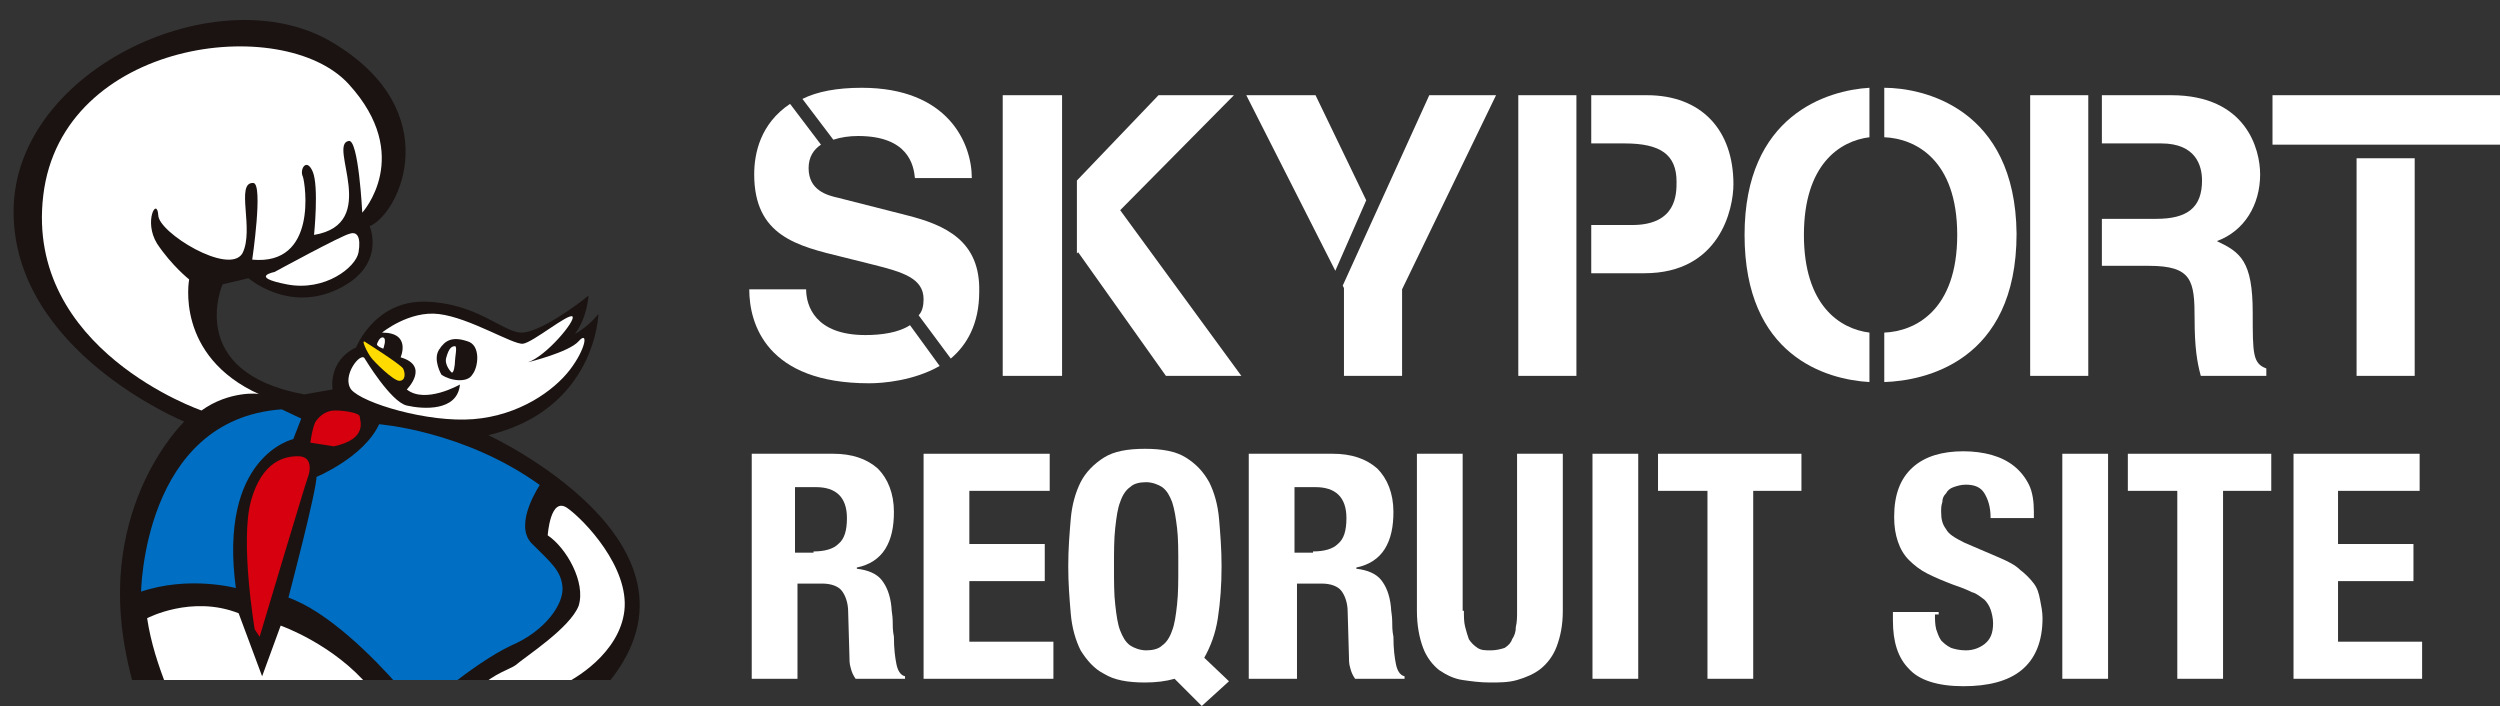
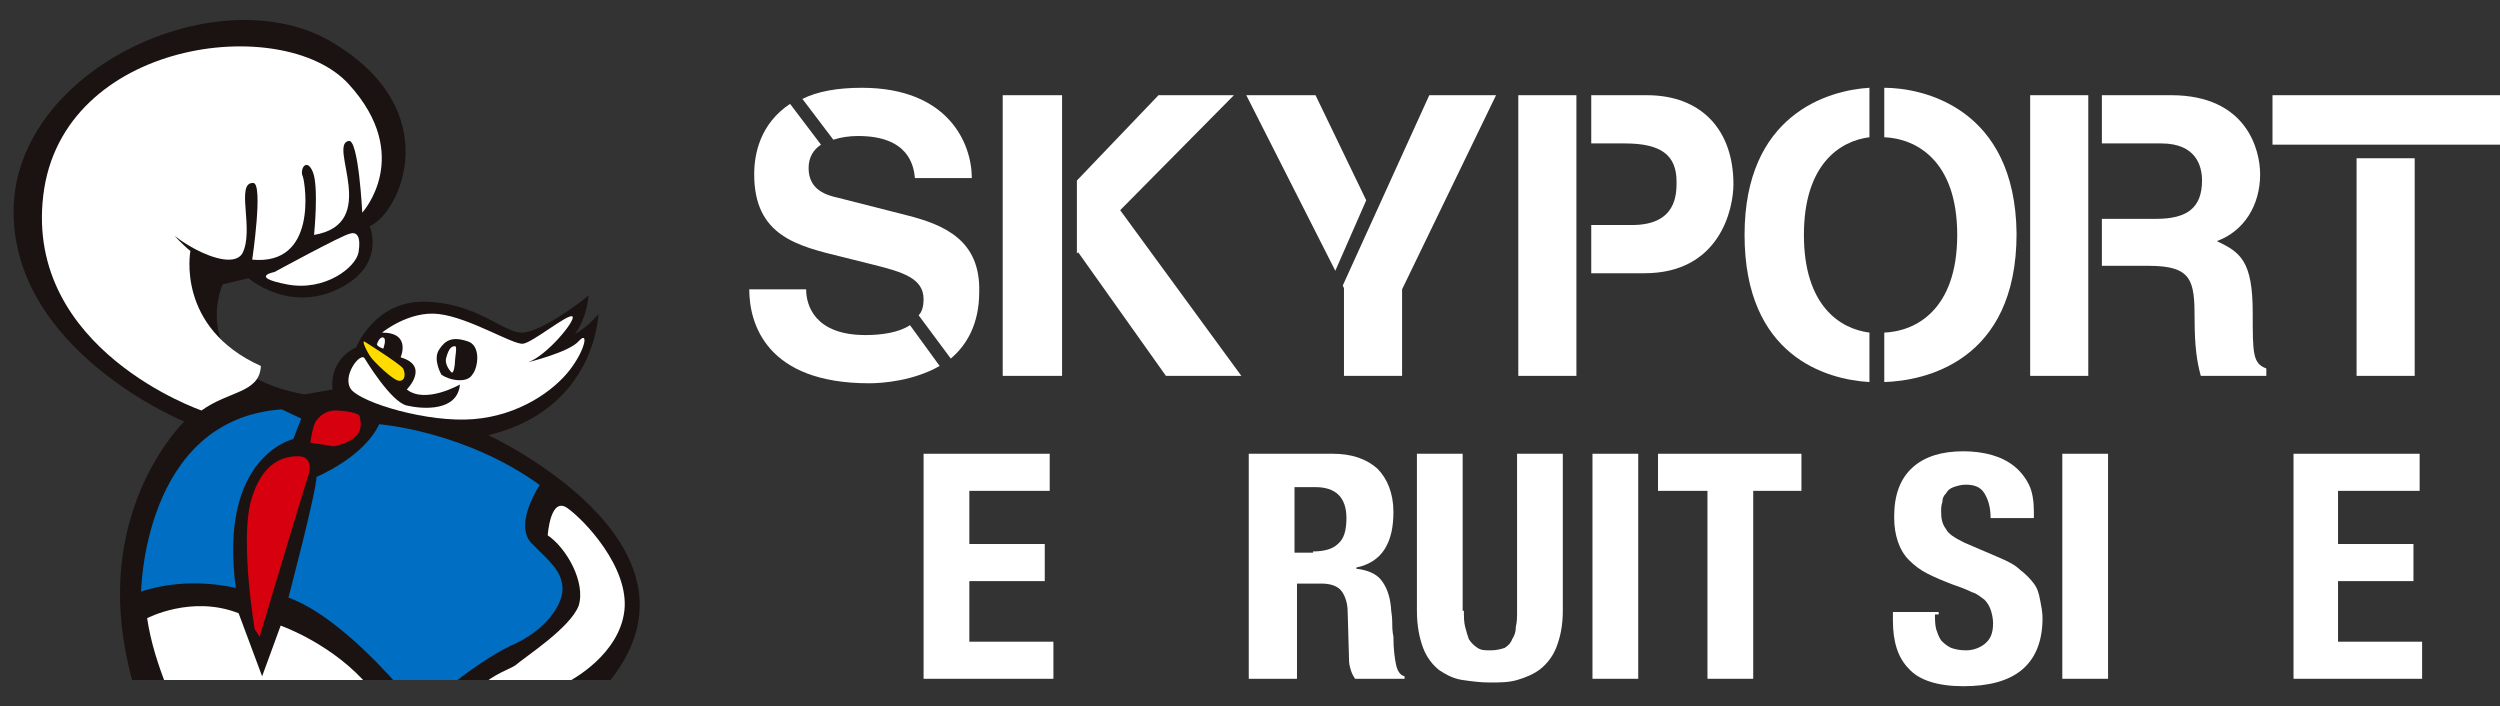
<svg xmlns="http://www.w3.org/2000/svg" xmlns:xlink="http://www.w3.org/1999/xlink" version="1.1" id="レイヤー_1" x="0px" y="0px" width="202.2px" height="57.1px" viewBox="0 0 202.2 57.1" style="enable-background:new 0 0 202.2 57.1;" xml:space="preserve">
  <rect x="0" y="0" width="202.2" height="57.1" fill="#333333" stroke="none" />
  <style type="text/css">
	.st0{fill:#FFFFFF;}
	.st1{clip-path:url(#SVGID_2_);}
	.st2{fill:#1A1311;}
	.st3{fill:#006EC2;stroke:#1A1311;stroke-width:0.211;}
	.st4{fill:#D6000E;}
	.st5{fill:#FFDB00;}
</style>
  <g>
    <g>
      <polygon class="st0" points="127.5,18.3 127.5,11.6 127.5,7.7 122.8,7.7 122.8,30.4 127.5,30.4 127.5,23.2 127.5,22.2   " />
      <path class="st0" d="M133.2,7.7h-4.5v3.9h2.7c2.9,0,4.2,0.9,4.2,3.1c0,1,0,3.5-3.6,3.5h-3.3v3.9h4.3c6.1,0,7.2-5.2,7.2-7.2    C140.2,10.5,137.6,7.7,133.2,7.7" />
      <path class="st0" d="M73.3,17.4l-5.5-1.4c-0.9-0.2-2.4-0.6-2.4-2.4c0-0.9,0.4-1.5,1-1.9l-2.5-3.3C61.5,10,61,12.4,61,14.1    c0,5,3.5,5.8,7.2,6.7l2.4,0.6c2.4,0.6,4.1,1.1,4.1,2.8c0,0.5-0.1,1-0.4,1.3l2.6,3.5c1.3-1.1,2.3-2.8,2.3-5.4    C79.3,19.5,76.5,18.2,73.3,17.4" />
      <path class="st0" d="M73.6,26.3c-0.9,0.6-2.3,0.8-3.6,0.8c-4.1,0-4.8-2.4-4.8-3.7h-4.6c0,2.8,1.4,7.6,9.7,7.6    c1.1,0,3.6-0.2,5.7-1.4L73.6,26.3z" />
      <path class="st0" d="M67.4,11.3c0.6-0.2,1.3-0.3,2-0.3c4.1,0,4.5,2.4,4.6,3.4h4.6c0-2.8-1.9-7.3-8.9-7.3c-2,0-3.6,0.3-4.8,0.9    L67.4,11.3z" />
      <polygon class="st0" points="115.6,7.7 108.6,23.1 108.6,23.1 108.7,23.3 108.7,30.4 113.4,30.4 113.4,23.4 121,7.7   " />
      <polygon class="st0" points="110.5,16.2 106.4,7.7 100.8,7.7 108,21.9   " />
      <path class="st0" d="M151.2,26.9c-2.4-0.3-5.3-2.2-5.3-7.9c0-5.7,2.9-7.6,5.3-7.9v-4c-3.4,0.2-10.1,2.2-10.1,11.9    c0,9.8,6.6,11.7,10.1,11.9V26.9z" />
      <path class="st0" d="M152.4,7.1v4c2.5,0.1,5.9,1.8,5.9,7.9c0,6.1-3.4,7.8-5.9,7.9v4c3.2-0.1,10.7-1.6,10.7-12    C163,8.7,155.5,7.1,152.4,7.1" />
      <polygon class="st0" points="168.9,21.5 168.9,17.7 168.9,11.6 168.9,7.7 164.2,7.7 164.2,30.4 168.9,30.4   " />
      <path class="st0" d="M182.2,25.3c0-4.2-1-4.9-2.9-5.8c2.2-0.8,3.5-2.9,3.5-5.4c0-2-1.1-6.4-7.2-6.4H170v3.9h4.8    c2.8,0,3.3,1.8,3.3,3c0,2.2-1.2,3.1-3.7,3.1H170v3.8h3.8c3.5,0,3.7,1.2,3.7,4.3c0,2.3,0.2,3.5,0.5,4.6h5.3v-0.6    C182.2,29.4,182.2,28.6,182.2,25.3" />
      <rect x="190.6" y="12.8" class="st0" width="4.7" height="17.6" />
      <polygon class="st0" points="195.4,11.7 202.2,11.7 202.2,7.7 183.8,7.7 183.8,11.7 190.6,11.7   " />
      <polygon class="st0" points="85.9,16.9 85.9,16.9 85.9,7.7 81.1,7.7 81.1,30.4 85.9,30.4 85.9,22.7 85.9,22.7   " />
      <polygon class="st0" points="90.6,17 99.8,7.7 93.7,7.7 87.1,14.6 87.1,20.5 87.2,20.4 94.3,30.4 100.4,30.4   " />
    </g>
    <g>
-       <path class="st0" d="M67.4,36.7c1.5,0,2.7,0.4,3.6,1.2c0.8,0.8,1.3,2,1.3,3.5c0,1.2-0.2,2.2-0.7,3c-0.5,0.8-1.3,1.3-2.3,1.5v0.1    c0.9,0.1,1.6,0.4,2,0.9c0.4,0.5,0.7,1.2,0.8,2.2c0,0.3,0.1,0.7,0.1,1.1c0,0.4,0,0.8,0.1,1.3c0,1,0.1,1.7,0.2,2.2    c0.1,0.5,0.3,0.9,0.7,1v0.2h-4c-0.2-0.3-0.3-0.5-0.4-0.9c-0.1-0.3-0.1-0.7-0.1-1l-0.1-3.5c0-0.7-0.2-1.3-0.5-1.7    c-0.3-0.4-0.9-0.6-1.6-0.6h-2v7.7h-3.7V36.7H67.4z M65.8,44.6c0.9,0,1.6-0.2,2-0.6c0.5-0.4,0.7-1.1,0.7-2.1c0-1.7-0.9-2.5-2.5-2.5    h-1.7v5.3H65.8z" />
      <path class="st0" d="M84.9,39.7h-6.5V44h6.1v3h-6.1v4.9h6.8v3H74.7V36.7h10.2V39.7z" />
-       <path class="st0" d="M95,54.9c-0.7,0.2-1.5,0.3-2.4,0.3c-1.4,0-2.5-0.2-3.3-0.7c-0.8-0.4-1.4-1.1-1.9-1.9c-0.4-0.8-0.7-1.8-0.8-3    c-0.1-1.2-0.2-2.4-0.2-3.8c0-1.4,0.1-2.6,0.2-3.8c0.1-1.2,0.4-2.2,0.8-3c0.4-0.8,1.1-1.5,1.9-2c0.8-0.5,1.9-0.7,3.3-0.7    s2.5,0.2,3.3,0.7c0.8,0.5,1.4,1.1,1.9,2c0.4,0.8,0.7,1.8,0.8,3c0.1,1.2,0.2,2.4,0.2,3.8c0,1.5-0.1,2.9-0.3,4.2    c-0.2,1.3-0.6,2.3-1.1,3.2l2,1.9l-2.2,2L95,54.9z M90.2,48.9c0.1,0.9,0.2,1.6,0.4,2.1c0.2,0.5,0.4,0.9,0.8,1.2    c0.3,0.2,0.8,0.4,1.3,0.4c0.5,0,1-0.1,1.3-0.4c0.3-0.2,0.6-0.6,0.8-1.2c0.2-0.5,0.3-1.2,0.4-2.1c0.1-0.9,0.1-1.9,0.1-3.1    c0-1.2,0-2.3-0.1-3.1c-0.1-0.8-0.2-1.5-0.4-2.1c-0.2-0.5-0.4-0.9-0.8-1.2c-0.3-0.2-0.8-0.4-1.3-0.4c-0.5,0-1,0.1-1.3,0.4    c-0.3,0.2-0.6,0.6-0.8,1.2c-0.2,0.5-0.3,1.2-0.4,2.1c-0.1,0.9-0.1,1.9-0.1,3.1C90.1,47,90.1,48.1,90.2,48.9z" />
      <path class="st0" d="M107.8,36.7c1.5,0,2.7,0.4,3.6,1.2c0.8,0.8,1.3,2,1.3,3.5c0,1.2-0.2,2.2-0.7,3c-0.5,0.8-1.3,1.3-2.3,1.5v0.1    c0.9,0.1,1.6,0.4,2,0.9c0.4,0.5,0.7,1.2,0.8,2.2c0,0.3,0.1,0.7,0.1,1.1c0,0.4,0,0.8,0.1,1.3c0,1,0.1,1.7,0.2,2.2    c0.1,0.5,0.3,0.9,0.7,1v0.2h-4c-0.2-0.3-0.3-0.5-0.4-0.9c-0.1-0.3-0.1-0.7-0.1-1l-0.1-3.5c0-0.7-0.2-1.3-0.5-1.7    c-0.3-0.4-0.9-0.6-1.6-0.6h-2v7.7H101V36.7H107.8z M106.2,44.6c0.9,0,1.6-0.2,2-0.6c0.5-0.4,0.7-1.1,0.7-2.1    c0-1.7-0.9-2.5-2.5-2.5h-1.7v5.3H106.2z" />
      <path class="st0" d="M118.4,49.4c0,0.5,0,0.9,0.1,1.3c0.1,0.4,0.2,0.7,0.3,1c0.2,0.3,0.4,0.5,0.7,0.7c0.3,0.2,0.6,0.2,1.1,0.2    c0.4,0,0.8-0.1,1.1-0.2c0.3-0.2,0.5-0.4,0.6-0.7c0.2-0.3,0.3-0.6,0.3-1c0.1-0.4,0.1-0.8,0.1-1.3V36.7h3.7v12.7    c0,1.2-0.2,2.1-0.5,2.9c-0.3,0.8-0.8,1.4-1.3,1.8c-0.5,0.4-1.2,0.7-1.9,0.9c-0.7,0.2-1.4,0.2-2.2,0.2s-1.5-0.1-2.2-0.2    c-0.7-0.1-1.3-0.4-1.9-0.8c-0.5-0.4-1-1-1.3-1.8c-0.3-0.8-0.5-1.8-0.5-3V36.7h3.7V49.4z" />
      <path class="st0" d="M128.8,36.7h3.7v18.2h-3.7V36.7z" />
      <path class="st0" d="M145.8,39.7h-4v15.2h-3.7V39.7h-4v-3h11.6V39.7z" />
      <path class="st0" d="M156.5,49.7c0,0.4,0,0.8,0.1,1.2c0.1,0.3,0.2,0.6,0.4,0.9c0.2,0.2,0.4,0.4,0.8,0.6c0.3,0.1,0.7,0.2,1.2,0.2    c0.6,0,1.1-0.2,1.5-0.5c0.5-0.4,0.7-0.9,0.7-1.7c0-0.4-0.1-0.8-0.2-1.1c-0.1-0.3-0.3-0.6-0.5-0.8c-0.3-0.2-0.6-0.5-1-0.6    c-0.4-0.2-0.9-0.4-1.5-0.6c-0.8-0.3-1.5-0.6-2.1-0.9c-0.6-0.3-1.1-0.7-1.5-1.1c-0.4-0.4-0.7-0.9-0.9-1.5c-0.2-0.6-0.3-1.2-0.3-2    c0-1.8,0.5-3.1,1.5-4c1-0.9,2.4-1.3,4.1-1.3c0.8,0,1.6,0.1,2.3,0.3c0.7,0.2,1.3,0.5,1.8,0.9c0.5,0.4,0.9,0.9,1.2,1.5    c0.3,0.6,0.4,1.4,0.4,2.2v0.5h-3.5c0-0.9-0.2-1.5-0.5-2c-0.3-0.5-0.8-0.7-1.5-0.7c-0.4,0-0.7,0.1-1,0.2c-0.3,0.1-0.5,0.3-0.6,0.5    c-0.2,0.2-0.3,0.4-0.3,0.7c-0.1,0.3-0.1,0.5-0.1,0.8c0,0.6,0.1,1,0.4,1.4c0.2,0.4,0.7,0.7,1.5,1.1l2.8,1.2c0.7,0.3,1.3,0.6,1.7,1    c0.4,0.3,0.8,0.7,1.1,1.1c0.3,0.4,0.4,0.8,0.5,1.3c0.1,0.5,0.2,1,0.2,1.5c0,1.9-0.6,3.3-1.7,4.2c-1.1,0.9-2.7,1.3-4.7,1.3    c-2.1,0-3.6-0.5-4.4-1.4c-0.9-0.9-1.3-2.2-1.3-3.9v-0.7h3.7V49.7z" />
      <path class="st0" d="M166.8,36.7h3.7v18.2h-3.7V36.7z" />
-       <path class="st0" d="M183.8,39.7h-4v15.2h-3.7V39.7h-4v-3h11.6V39.7z" />
      <path class="st0" d="M195.6,39.7h-6.5V44h6.1v3h-6.1v4.9h6.8v3h-10.4V36.7h10.2V39.7z" />
    </g>
  </g>
  <g>
    <g>
      <defs>
        <rect id="SVGID_1_" width="52.9" height="55" />
      </defs>
      <clipPath id="SVGID_2_">
        <use xlink:href="#SVGID_1_" style="overflow:visible;" />
      </clipPath>
      <g class="st1">
        <path class="st2" d="M49.2,55.2C49.3,55.2,49.3,55.2,49.2,55.2c0.1-0.1,0.1-0.1,0.1-0.1c9-11.2-9.8-19.9-9.8-19.9     c8.7-2.1,8.9-9.8,8.9-9.8c-1,1.2-1.9,1.6-1.9,1.6c1-1.3,1.1-3.1,1.1-3.1c-0.8,0.7-4.1,3.1-5.5,3c-1.5-0.1-3.6-2.4-7.7-2.5     c-4.1-0.1-5.6,3.7-5.6,3.7c-2.3,1.1-1.9,3.4-1.9,3.4l-2.3,0.4c-9.7-1.8-6.6-8.9-6.6-8.9l2.1-0.5c0,0,3.2,2.8,7.2,0.9     c4-1.9,2.6-5.1,2.6-5.1c2.5-1.1,6.2-9.3-2.9-14.8C17.9-2.1,1.2,5.5,1.1,17C1,28.4,14.9,34.1,14.9,34.1s-7.1,6.8-4.7,18.8     c0.2,1,0.4,1.9,0.7,2.8h37.5c0.1,0,0.2-0.1,0.3-0.1C48.9,55.5,49,55.4,49.2,55.2C49.2,55.2,49.2,55.2,49.2,55.2z" />
-         <path class="st0" d="M16.3,33.2c0,0-14.3-4.9-12.8-17.4C5,3.2,22.9,1,28.2,6.8c5.3,5.8,1.1,10.4,1.1,10.4s-0.3-6-1.1-5.8     c-1.7,0.3,2.6,6.7-2.8,7.6c0,0,0.4-3.9-0.1-5.1c-0.5-1.2-1.1-0.2-0.8,0.4c0.2,0.6,1.2,7.2-4.1,6.7c0,0,0.9-6.1,0.1-6.2     c-1.5-0.1,0.1,3.8-0.9,5.7c-1.1,1.8-6.8-1.7-6.8-3.1c-0.1-1.5-1.2,0.5-0.1,2.3c1.2,1.8,2.6,2.9,2.6,2.9s-1.2,6.2,5.7,9.3     C21,31.8,18.5,31.6,16.3,33.2z" />
+         <path class="st0" d="M16.3,33.2c0,0-14.3-4.9-12.8-17.4C5,3.2,22.9,1,28.2,6.8c5.3,5.8,1.1,10.4,1.1,10.4s-0.3-6-1.1-5.8     c-1.7,0.3,2.6,6.7-2.8,7.6c0,0,0.4-3.9-0.1-5.1c-0.5-1.2-1.1-0.2-0.8,0.4c0.2,0.6,1.2,7.2-4.1,6.7c0,0,0.9-6.1,0.1-6.2     c-1.5-0.1,0.1,3.8-0.9,5.7c-1.1,1.8-6.8-1.7-6.8-3.1c1.2,1.8,2.6,2.9,2.6,2.9s-1.2,6.2,5.7,9.3     C21,31.8,18.5,31.6,16.3,33.2z" />
        <path class="st0" d="M22.2,22c0,0,5.5-3,6.1-3.1c0.6-0.2,0.9,0.3,0.7,1.5c-0.2,1.2-2.7,3.2-5.8,2.6C20.1,22.4,22.2,22,22.2,22z" />
        <path class="st3" d="M11.3,48c0,0,0.1-14.2,11.5-15l1.7,0.8l-0.7,1.8c0,0-6.1,1.3-4.6,12.1C19.2,47.7,15.3,46.6,11.3,48z" />
        <path class="st0" d="M29.9,55.6c-2.9-3.5-7.2-5-7.2-5l-1.5,4.1l-1.9-5.1c-3.8-1.5-7.4,0.4-7.4,0.4c0.3,2,0.9,3.8,1.6,5.6H29.9z" />
        <path class="st3" d="M32.2,55.6h4.2c1.5-1.2,3.5-2.6,5-3.3c2.8-1.2,4.3-3.4,4.2-4.8c-0.1-1.4-1-2.1-2.5-3.6     c-1.5-1.5,0.7-4.7,0.7-4.7c-6.2-4.5-13.2-5-13.2-5c-1.2,2.7-5.1,4.3-5.1,4.3c0,1.2-2.3,9.9-2.3,9.9     C26.4,49.5,30.1,53.2,32.2,55.6z" />
        <path class="st4" d="M25.1,35.8c0,0,0.2-1.5,0.5-1.8c0.3-0.4,0.8-0.8,1.5-0.8c0.8,0,2,0.2,2,0.5c0,0.3,0.7,1.8-2.1,2.4L25.1,35.8     z" />
        <path class="st4" d="M20.6,50.9c0,0-1.2-7.1-0.3-10.4c0.9-3.2,2.7-3.6,3.8-3.6c1.2,0,1,1.2,0.8,1.7C24.7,39.1,21,51.5,21,51.5     L20.6,50.9z" />
        <path class="st0" d="M29.5,29c0,0,2.1,3.5,3.4,3.8c1.3,0.3,4.1,0.5,4.3-1.7c0,0-2.8,1.6-4.3,0.4c0,0,1.9-1.9-0.5-2.6     c0,0,0.9-2-1.5-2c0,0,2.2-1.8,4.6-1.5c2.5,0.3,6,2.5,6.8,2.4c0.8-0.1,3.7-2.5,4-2.2c0.3,0.3-2.1,3.2-3.6,3.7c0,0,3.3-0.8,4.1-1.7     c0.8-0.9,0.6,0.6-0.7,2.3c-1.3,1.7-4.1,3.7-7.8,4c-3.7,0.3-9-1.3-9.9-2.4C27.6,30.4,29.2,28.4,29.5,29z" />
        <path class="st5" d="M29.6,27.7c0,0,2.7,1.7,3,2.1c0.2,0.4,0.2,1-0.3,1c-0.5,0-2.1-1.6-2.3-1.9C29.7,28.5,29.1,27.3,29.6,27.7z" />
        <path class="st0" d="M30.5,27.8c0,0,0.2-0.6,0.5-0.5c0.3,0.1,0,0.9,0,0.9S30.4,28,30.5,27.8z" />
        <path class="st2" d="M35.7,30.3c0,0-0.7-1.2-0.2-2c0.5-0.8,1.1-1.1,2.3-0.7c1.1,0.3,0.9,2.1,0.4,2.7C37.8,31,36.4,30.8,35.7,30.3     z" />
        <path class="st0" d="M36.5,30.1c0,0-0.6-0.6-0.4-1.2c0.2-0.7,0.4-0.9,0.7-0.9c0.2,0,0,0.9,0,1.2C36.8,29.5,36.7,30.3,36.5,30.1z" />
        <path class="st0" d="M41.7,53.8c-0.4,0.3-1.8,0.7-2.9,1.8h6c0.2,0,0.4-0.1,0.4-0.1c1.3-0.5,4.9-2.7,5.3-6.1     c0.4-3.5-3.2-7.3-4.6-8.3c-1.4-1-1.6,2.2-1.6,2.2c1.5,1,3.1,3.8,2.5,5.7C46.1,50.8,42.5,53.1,41.7,53.8z" />
      </g>
    </g>
  </g>
  <g>
</g>
  <g>
</g>
  <g>
</g>
  <g>
</g>
  <g>
</g>
  <g>
</g>
</svg>